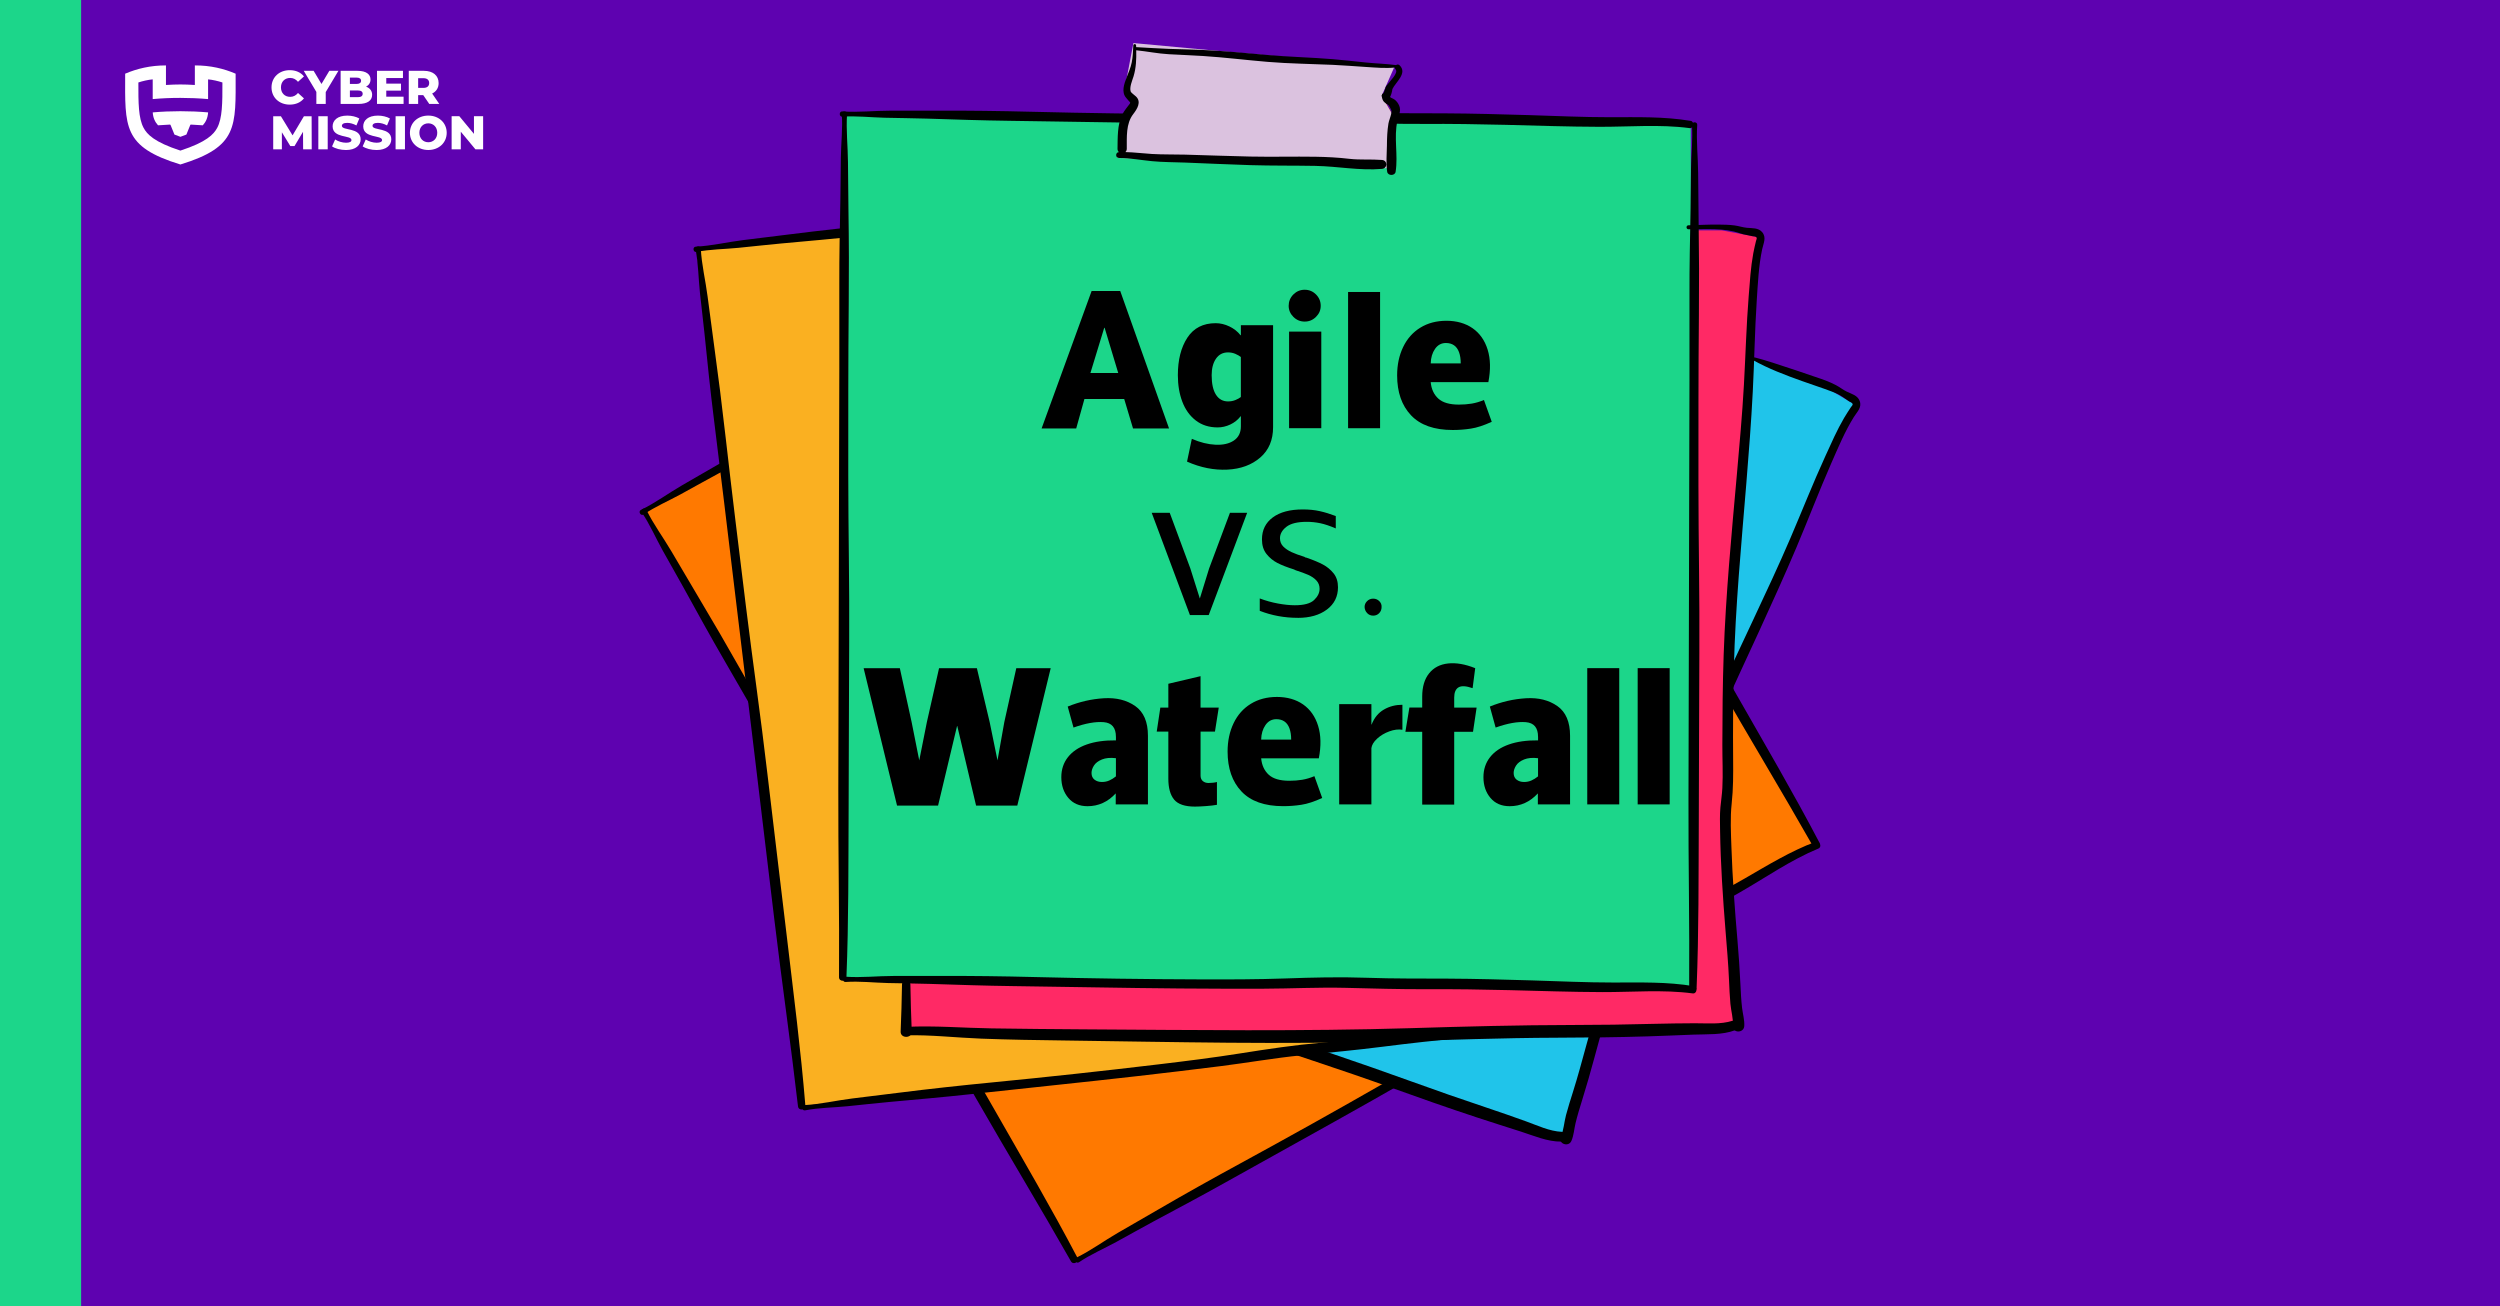
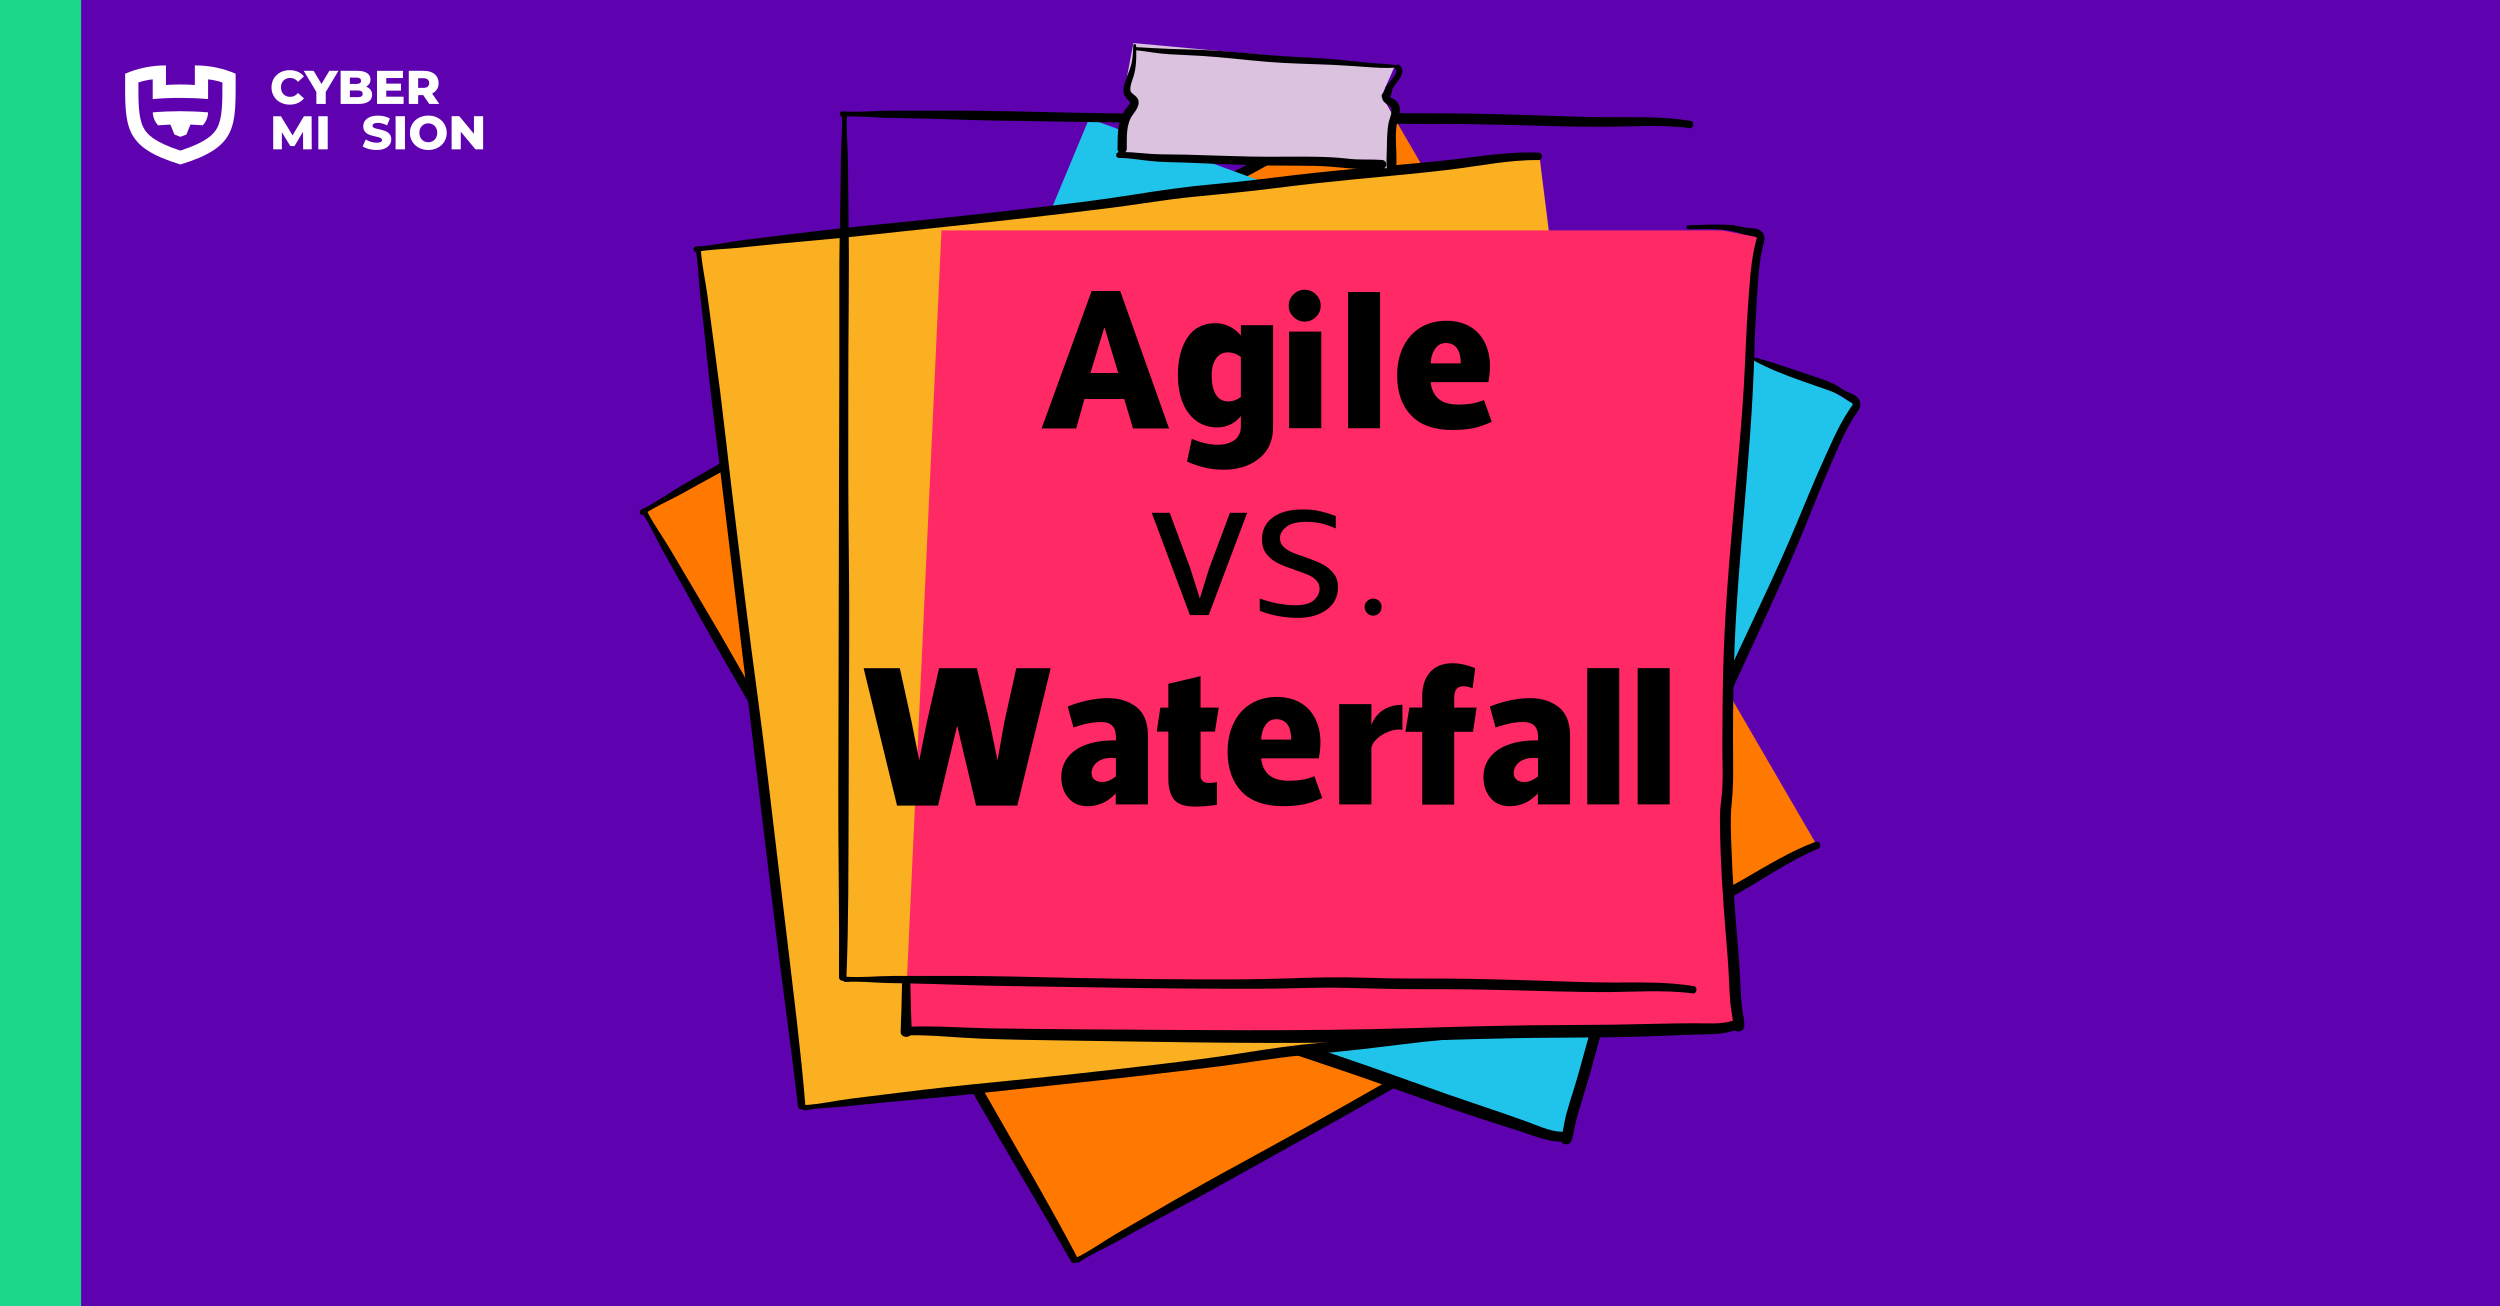
<svg xmlns="http://www.w3.org/2000/svg" id="Layer_2" viewBox="0 0 1200 627">
  <defs>
    <style>
      .cls-1 {
        fill: #ff2965;
      }

      .cls-2 {
        fill: #fab021;
      }

      .cls-3 {
        fill: #fff;
      }

      .cls-4 {
        fill: #ff7900;
      }

      .cls-5 {
        fill: #dbc2df;
      }

      .cls-6 {
        fill: #5e02b0;
      }

      .cls-7 {
        fill: #1cd68a;
      }

      .cls-8 {
        fill: #20c4ea;
      }
    </style>
  </defs>
  <rect class="cls-6" y="0" width="1200" height="627" />
  <g>
    <g>
      <polygon class="cls-4" points="308.75 246.36 516.56 604.09 872.15 405.8 663.51 46.64 308.75 246.36 308.75 246.36" />
      <path d="M871.56,404.02c-12.16,4.55-23.12,11.32-34.31,17.78-11.29,6.52-22.91,12.49-34.38,18.67-11.84,6.38-23.68,12.77-35.37,19.44-11.27,6.43-22.41,13.01-33.88,19.09-11.62,6.16-22.73,12.97-33.87,19.94-11.28,7.06-22.8,13.73-34.34,20.35-23.22,13.31-46.59,26.37-70.09,39.17-13.21,7.19-26.32,14.51-39.32,22.08-6.49,3.78-13.01,7.53-19.52,11.28-6.67,3.85-12.9,8.49-19.82,11.86-1.47.72-.09,3.11,1.27,2.19,5.65-3.81,11.91-6.47,17.88-9.73,5.96-3.25,11.85-6.6,17.83-9.81,11.63-6.24,23.3-12.43,34.81-18.89,23.34-13.1,46.81-25.96,70.1-39.15,11.64-6.6,23.26-13.25,34.83-19.98,11.3-6.57,22.25-13.71,33.73-19.96,11.46-6.25,22.94-12.41,34.21-19,11.37-6.65,22.87-13.06,34.44-19.36,13.09-7.12,26.24-14.13,39.17-21.53,12.57-7.2,24.51-15.62,37.95-21.18,1.84-.76.54-3.98-1.34-3.27h0Z" />
      <path d="M662.54,45.1c-12.15,4.55-23.12,11.32-34.31,17.79-11.29,6.52-22.91,12.49-34.38,18.67-11.84,6.38-23.68,12.77-35.37,19.44-11.27,6.43-22.41,13.01-33.88,19.09-11.62,6.16-22.73,12.97-33.87,19.94-11.28,7.06-22.8,13.73-34.34,20.35-23.22,13.31-46.59,26.37-70.09,39.17-13.21,7.19-26.32,14.51-39.32,22.08-6.49,3.78-13.01,7.53-19.52,11.28-6.67,3.85-12.9,8.49-19.82,11.86-1.47.72-.09,3.11,1.27,2.19,5.65-3.81,11.91-6.47,17.88-9.73,5.96-3.25,11.85-6.6,17.83-9.81,11.63-6.24,23.3-12.43,34.81-18.89,23.34-13.1,46.81-25.96,70.1-39.15,11.64-6.6,23.26-13.25,34.83-19.98,11.3-6.57,22.25-13.71,33.73-19.96,11.46-6.25,22.94-12.41,34.21-19,11.37-6.65,22.87-13.06,34.44-19.36,13.09-7.12,26.24-14.13,39.17-21.53,12.57-7.2,24.51-15.62,37.95-21.18,1.84-.76.54-3.98-1.34-3.27h0Z" />
-       <path d="M873.14,404.12c-12.44-23.73-26.03-46.89-39.3-70.16-13.22-23.2-26.62-46.29-39.81-69.5-13.3-23.39-27.29-46.39-40.74-69.69-13.6-23.55-27.23-47.08-40.6-70.76-7.41-13.12-14.97-26.14-22.71-39.08-3.96-6.62-7.87-13.28-11.77-19.94-3.91-6.66-8.57-12.89-11.96-19.83-.72-1.47-3.11-.09-2.19,1.27,3.91,5.81,6.68,12.25,10.08,18.37,3.21,5.78,6.53,11.5,9.73,17.3,6.57,11.91,13.11,23.83,19.94,35.58,13.67,23.5,27.15,47.12,40.7,70.7,26.73,46.49,53.45,92.99,80.12,139.52,14.96,26.1,30.58,51.84,45.43,78,1.14,2,4.15.24,3.09-1.78h0Z" />
      <path d="M517.14,603.66c-12.44-23.73-26.03-46.89-39.3-70.16-13.22-23.2-26.62-46.29-39.81-69.5-13.3-23.39-27.29-46.39-40.74-69.69-13.6-23.55-27.23-47.08-40.6-70.76-7.41-13.12-14.97-26.14-22.71-39.08-3.96-6.62-7.87-13.28-11.77-19.94-3.91-6.66-8.57-12.89-11.96-19.83-.72-1.47-3.11-.09-2.19,1.27,3.91,5.81,6.68,12.25,10.08,18.37,3.21,5.78,6.53,11.5,9.73,17.3,6.56,11.91,13.11,23.83,19.94,35.58,13.67,23.51,27.15,47.13,40.7,70.7,26.73,46.49,53.45,92.99,80.12,139.52,14.96,26.1,30.58,51.84,45.43,78,1.14,2,4.15.24,3.09-1.78h0Z" />
    </g>
    <g>
      <path class="cls-8" d="M375.27,410.6L522.79,56.91l351.96,128.1,15.46,9.15-16.93,38.45-53.01,119.83-36.83,89.91-13.3,33.32-17.13,71.25s-361.48-124.52-377.73-136.31h0Z" />
      <path d="M841.53,172.87c13.65,7.82,35.56,13.58,40.94,16.46,1.96,1.05,2.59,1.59,5.03,3.29.61.42,1.68.5,1.78,1.51.03.33-.67,1.06-.84,1.32-1.11,1.71-2.24,3.39-3.27,5.15-3.45,5.88-6.19,12.2-9.02,18.39-5.93,12.97-11.15,26.25-16.77,39.35-5.64,13.15-11.73,26.11-17.8,39.07-12.27,26.23-24.79,52.44-35.63,79.3-5.4,13.38-10.42,26.9-15.39,40.44-2.38,6.49-4.41,13.16-7.1,19.52-1.22,2.88-2.75,5.61-4.07,8.44-1.57,3.35-2.72,6.88-3.93,10.38-5.29,15.24-9.78,30.74-14.05,46.3-2.07,7.53-4.08,15.06-6.44,22.51-1.15,3.64-2.31,7.29-3.29,10.99-.9,3.4-1.11,7.26-2.5,10.48-1.39,3.21,3.72,5.06,5.1,1.86,1.16-2.7,1.3-5.66,1.98-8.49.89-3.71,2.01-7.35,3.14-10.99,2.1-6.74,4.04-13.5,5.88-20.32,3.87-14.35,7.89-28.66,12.5-42.79,2.19-6.7,4.25-13.56,7.37-19.9,3.15-6.4,5.5-12.91,7.87-19.62,4.87-13.75,9.97-27.44,15.3-41.03,10.84-27.65,23.64-54.46,36.02-81.44,6.12-13.33,12.19-26.69,17.91-40.2,5.7-13.46,10.89-27.13,16.77-40.51,3.3-7.49,6.48-15.18,10.81-22.14,1.57-2.52,4.04-4.64,2.79-7.8-1.03-2.64-3.81-3.28-6.17-4.42-1.82-.88-3.33-2.13-5.12-3.07-3.2-1.67-5.82-2.58-7.1-3.02-15.82-5.4-34.42-11.76-34.85-10.6-.09.25.68.77,2.13,1.6Z" />
      <path d="M381.17,390.6c-2.7,7.02-5.43,14.01-8.32,20.96-1.32,3.17,3.98,5.1,5.01,1.82,2.25-7.18,4.66-14.29,7.1-21.4.84-2.46-2.86-3.81-3.79-1.38h0Z" />
      <path d="M374.59,414.13c11.44,3.88,22.3,9.34,33.48,13.9,12.24,4.98,24.59,9.7,36.95,14.39,24.66,9.36,49.26,18.85,73.97,28.07,24.6,9.19,49.32,18.04,74.23,26.37,24.89,8.32,49.83,16.31,74.52,25.21,13.66,4.92,27.35,9.75,41.14,14.29,7.01,2.31,14.05,4.53,21.08,6.78,6.29,2.01,12.78,4.91,19.48,4.84,2.97-.03,3.45-4.57.38-4.69-6.07-.25-11.83-3.07-17.48-5.1-6.1-2.19-12.21-4.33-18.35-6.38-12.39-4.13-24.71-8.43-36.99-12.88-24.32-8.81-48.79-16.98-73.35-25.08-49.81-16.43-98.83-35.02-147.99-53.25-13.77-5.11-27.51-10.27-41.23-15.5-12.79-4.87-25.35-10.73-38.44-14.76-2.47-.76-3.85,2.95-1.38,3.79h0Z" />
    </g>
    <g>
      <polygon class="cls-2" points="334.36 120.3 385.87 530.79 790.66 487.2 738.95 75.06 334.36 120.3 334.36 120.3" />
      <path d="M790.82,485.33c-12.97-.56-25.7,1.39-38.53,2.97-12.94,1.59-25.97,2.55-38.95,3.76-13.39,1.25-26.79,2.51-40.15,4.08-12.88,1.51-25.72,3.22-38.64,4.33-13.1,1.13-25.99,3.06-38.97,5.12-13.14,2.09-26.35,3.73-39.56,5.31-26.57,3.18-53.19,6.07-79.83,8.66-14.97,1.46-29.9,3.07-44.82,4.96-7.46.94-14.92,1.85-22.38,2.76-7.65.94-15.19,2.77-22.88,3.17-1.63.09-1.3,2.83.31,2.52,6.69-1.3,13.49-1.3,20.26-1.97,6.75-.66,13.49-1.45,20.25-2.06,13.15-1.2,26.3-2.34,39.42-3.78,26.6-2.94,53.23-5.6,79.82-8.65,13.3-1.52,26.59-3.11,39.87-4.78,12.97-1.63,25.84-3.92,38.85-5.2,12.99-1.27,25.96-2.46,38.92-4.12,13.07-1.67,26.16-3.09,39.27-4.36,14.83-1.44,29.68-2.75,44.47-4.51,14.39-1.72,28.66-4.81,43.21-4.67,1.99.02,2.05-3.45.04-3.54h0Z" />
      <path d="M738.66,73.28c-12.97-.56-25.7,1.39-38.53,2.97-12.94,1.59-25.97,2.55-38.95,3.76-13.39,1.25-26.79,2.51-40.15,4.08-12.88,1.51-25.72,3.22-38.64,4.33-13.1,1.13-25.99,3.06-38.97,5.12-13.14,2.09-26.35,3.73-39.56,5.31-26.57,3.18-53.19,6.07-79.82,8.66-14.97,1.46-29.9,3.07-44.82,4.96-7.46.95-14.92,1.85-22.38,2.76-7.65.94-15.19,2.77-22.88,3.17-1.63.09-1.3,2.83.31,2.52,6.69-1.3,13.49-1.3,20.26-1.97,6.75-.66,13.49-1.45,20.25-2.06,13.15-1.2,26.3-2.34,39.42-3.78,26.6-2.94,53.23-5.6,79.82-8.65,13.3-1.52,26.59-3.11,39.87-4.78,12.97-1.63,25.84-3.92,38.85-5.2,12.99-1.27,25.96-2.46,38.92-4.12,13.07-1.67,26.16-3.09,39.27-4.36,14.83-1.44,29.68-2.75,44.47-4.51,14.39-1.72,28.66-4.81,43.21-4.67,1.99.02,2.05-3.45.04-3.54h0Z" />
-       <path d="M792.24,486.04c-2.18-26.7-5.64-53.33-8.76-79.94-3.11-26.52-6.41-53.01-9.49-79.53-3.1-26.73-6.99-53.36-10.27-80.07-3.31-26.99-6.66-53.98-9.73-81-1.7-14.97-3.57-29.92-5.63-44.84-1.06-7.64-2.05-15.3-3.05-22.95-.99-7.66-2.85-15.21-3.26-22.93-.09-1.63-2.83-1.3-2.52.31,1.33,6.88,1.37,13.89,2.1,20.85.7,6.58,1.52,13.14,2.2,19.72,1.39,13.53,2.75,27.05,4.46,40.55,3.4,26.98,6.57,53.98,9.84,80.98,6.44,53.24,12.87,106.48,19.23,159.73,3.57,29.88,7.9,59.67,11.34,89.55.26,2.29,3.73,1.85,3.54-.43h0Z" />
      <path d="M386.57,530.62c-2.18-26.7-5.64-53.33-8.76-79.94-3.11-26.52-6.41-53.01-9.49-79.53-3.1-26.73-6.99-53.36-10.27-80.07-3.31-26.99-6.66-53.98-9.73-81-1.7-14.98-3.57-29.92-5.63-44.84-1.06-7.65-2.05-15.3-3.05-22.95-.99-7.66-2.85-15.21-3.26-22.93-.09-1.63-2.83-1.3-2.51.31,1.33,6.88,1.37,13.89,2.1,20.85.7,6.58,1.52,13.14,2.2,19.72,1.39,13.53,2.75,27.05,4.46,40.55,3.4,26.98,6.57,53.99,9.84,80.98,6.44,53.24,12.87,106.48,19.23,159.73,3.57,29.87,7.9,59.67,11.34,89.55.26,2.29,3.73,1.85,3.54-.43h0Z" />
    </g>
    <path class="cls-1" d="M434.26,493.4l17.65-382.82h374.54l17.65,3.31-2.76,41.92-8.83,130.73-3.86,97.08-1.1,35.85,8.27,72.81s-382.27,6.62-401.57,1.1h0Z" />
-     <polygon class="cls-7" points="404.47 55.42 405.57 469.13 812.66 475.2 811.56 59.83 404.47 55.42 404.47 55.42" />
    <path d="M813.04,473.36c-12.8-2.14-25.68-1.76-38.6-1.75-13.04,0-26.08-.63-39.11-1.02-13.45-.4-26.89-.78-40.35-.85-12.97-.07-25.92.06-38.88-.41-13.14-.47-26.17-.13-39.3.33-13.29.47-26.61.49-39.91.45-26.76-.08-53.53-.46-80.29-1.13-15.03-.38-30.05-.59-45.09-.53-7.52.03-15.03.01-22.55.01-7.7,0-15.41.9-23.1.36-1.63-.11-1.63,2.65,0,2.53,6.79-.47,13.55.35,20.35.51,6.78.16,13.57.21,20.35.42,13.2.41,26.39.89,39.59,1.05,26.76.33,53.52.93,80.28,1.14,13.38.11,26.77.15,40.15.11,13.07-.04,26.12-.74,39.2-.42,13.05.32,26.07.72,39.13.66,13.17-.07,26.34.12,39.51.45,14.9.37,29.79.89,44.69.94,14.49.05,29.03-1.28,43.46.63,1.98.26,2.46-3.17.47-3.5h0Z" />
    <path d="M811.49,58.02c-12.8-2.14-25.68-1.76-38.6-1.75-13.04,0-26.08-.63-39.11-1.02-13.45-.4-26.89-.78-40.35-.85-12.97-.07-25.92.06-38.88-.41-13.14-.47-26.17-.13-39.3.33-13.29.47-26.61.49-39.91.45-26.76-.08-53.53-.46-80.29-1.13-15.03-.38-30.05-.59-45.09-.53-7.52.03-15.03.01-22.55.01-7.7,0-15.41.9-23.1.36-1.63-.11-1.63,2.65,0,2.53,6.79-.47,13.55.35,20.35.51,6.78.16,13.57.21,20.35.42,13.2.41,26.39.89,39.59,1.05,26.76.33,53.52.93,80.28,1.14,13.38.11,26.77.15,40.15.11,13.07-.04,26.12-.74,39.2-.42,13.05.32,26.07.72,39.13.66,13.17-.07,26.34.12,39.51.45,14.9.38,29.79.89,44.69.94,14.49.05,29.03-1.28,43.46.63,1.98.26,2.46-3.17.47-3.5h0Z" />
    <polygon class="cls-5" points="544.03 20.67 669.24 32.25 663.17 46.04 669.24 56.52 667.04 80.8 536.3 75.83 541.82 55.42 544.03 49.35 539.61 43.84 544.03 20.67 544.03 20.67" />
    <path d="M663.82,45.17c-.07.07-.1.08,0,0h0ZM669.19,47.67c-.69-.47-1.46-.62-1.95-1.11.6-1.14.98-2.72,1.12-3.83,1.62-3.37,7.3-7.56,3.48-11.36-.56-.56-1.25-.49-1.73-.12-4.74-.63-9.57-.76-14.32-1.23-5.37-.54-10.73-1.18-16.11-1.62-10.37-.85-20.77-1.07-31.14-2-10.37-.94-20.75-1.95-31.16-2.41-5.46-.24-10.93-.35-16.4-.53-5.22-.17-10.41-.58-15.62-.83,0-.27-.02-.53-.03-.8-.03-.87-1.3-.86-1.34,0-.13,2.71-.21,5.47-.75,8.14-.51,2.54-1.57,4.91-2.5,7.32-1.16,3.01-2.55,6.91-.23,9.62.5.58.99,1.23,1.52,1.78.13.13.3.27.45.4-.02.19-.05.38-.08.57-1.22,1.67-2.79,3.46-3.71,5.32-2.44,4.92-2.17,11.1-2.28,16.44-.01.7.25,1.23.65,1.59-1.75.14-1.74,2.83.07,2.83,5.34.02,10.49,1.01,15.78,1.52,5.3.52,10.63.47,15.95.68,10.45.4,20.89.92,31.34,1.23,10.44.32,20.87.17,31.31.37,10.61.2,21.22,2.34,31.84,1.43,2.75-.24,2.77-4.08,0-4.29-5.25-.41-10.48.06-15.74-.55-5.35-.63-10.72-.9-16.1-.99-10.44-.16-20.87.13-31.31-.09-10.45-.22-20.89-.63-31.34-.92-5.31-.15-10.64,0-15.95-.32-4.28-.25-8.47-.81-12.73-.91.4-.36.68-.88.68-1.58.05-5.57-.48-12.02,3.1-16.65,1.9-2.46,4.07-5.9,1.27-8.49-.58-.54-2.29-1.79-2.46-2.26-.77-2.03.75-5.43,1.34-7.37,1.23-4.06,1.39-8.29,1.29-12.51,5.21.53,10.35,1.59,15.58,1.89,5.46.31,10.93.5,16.4.85,10.41.66,20.77,1.97,31.16,2.83,10.39.86,20.74.95,31.14,1.42,5.37.24,10.74.69,16.11,1.03,4.54.29,9.19.71,13.74.28,0,.3.12.6.37.88,1.52,1.67-2.8,5.69-4.32,7.77-.12.11-.23.24-.31.4-.1.2-.18.42-.26.63-.04.12-.07.24-.09.35-.14.37-.35,1.03-.41,1.2-.13.33-.32.67-.41,1.01-.54.28-.92.8-.83,1.51.02.17.04.33.07.48h0s.01.04.01.04c.38,2.1,1.36,2.65,3.2,3.81,3.02,1.9.37,5.99-.09,8.76-.59,3.52-.7,7.09-.73,10.66-.04,4.1-.51,8.48.13,12.54.32,2,3.72,2,4.04,0,1.29-8.13-.97-16.48.89-24.63.55-2.42,1.88-4.65.83-7.13-.5-1.19-1.34-2.32-2.42-3.05h0Z" />
-     <path d="M814.37,474.24c1.09-26.77.9-53.62,1.05-80.41.15-26.7.09-53.4.27-80.1.18-26.91-.44-53.82-.44-80.73,0-27.19-.04-54.39.22-81.58.14-15.07.1-30.13-.13-45.2-.12-7.72-.17-15.43-.23-23.15-.05-7.72-.97-15.45-.44-23.15.11-1.63-2.65-1.63-2.53,0,.48,6.99-.34,13.95-.45,20.95-.11,6.61-.09,13.23-.22,19.84-.27,13.6-.56,27.19-.52,40.79.09,27.19-.05,54.38-.1,81.58-.1,53.63-.21,107.26-.38,160.89-.1,30.09.57,60.19.34,90.27-.02,2.3,3.47,2.29,3.57,0h0Z" />
    <path d="M406.29,469.05c1.09-26.77.9-53.62,1.05-80.41.15-26.7.09-53.4.27-80.1.18-26.91-.44-53.82-.44-80.73,0-27.19-.04-54.39.22-81.58.14-15.07.11-30.13-.13-45.2-.12-7.72-.17-15.43-.23-23.15-.05-7.72-.97-15.45-.44-23.15.11-1.63-2.65-1.63-2.53,0,.48,6.99-.34,13.95-.45,20.95-.11,6.61-.09,13.23-.22,19.84-.27,13.59-.56,27.19-.52,40.79.09,27.19-.05,54.38-.1,81.58-.1,53.63-.21,107.26-.38,160.89-.1,30.09.57,60.19.34,90.27-.02,2.3,3.48,2.29,3.57,0h0Z" />
    <path d="M810.44,110.05c8.22.1,16.86-.82,24.74,1.94,1.87.66,3.93.86,5.85,1.37.72.19,1.75-.1,2.18.81.14.3-.27,1.22-.34,1.53-.46,1.98-.95,3.95-1.31,5.95-1.23,6.71-1.64,13.58-2.18,20.37-1.14,14.22-1.5,28.48-2.3,42.71-.8,14.29-2.1,28.55-3.36,42.8-2.56,28.85-5.36,57.75-6.36,86.7-.5,14.41-.6,28.84-.63,43.26-.02,6.91.36,13.87,0,20.77-.16,3.12-.66,6.21-.94,9.33-.33,3.68-.2,7.4-.15,11.1.24,16.13,1.33,32.24,2.63,48.31.63,7.78,1.31,15.55,1.65,23.35.16,3.82.33,7.64.67,11.45.32,3.5,1.44,7.2,1.23,10.7-.21,3.49,5.23,3.48,5.43,0,.17-2.93-.71-5.76-1.05-8.65-.44-3.79-.63-7.6-.8-11.4-.33-7.06-.82-14.07-1.42-21.11-1.27-14.8-2.39-29.63-2.89-44.48-.24-7.04-.64-14.2.12-21.22.77-7.09.75-14.01.69-21.13-.13-14.59-.01-29.2.35-43.79.73-29.69,3.59-59.26,6-88.85,1.19-14.62,2.33-29.25,3.08-43.9.76-14.6.95-29.21,1.91-43.8.54-8.16.9-16.48,2.59-24.5.61-2.91,2.21-5.74-.04-8.29-1.87-2.12-4.7-1.78-7.31-2.04-2.01-.2-3.86-.86-5.86-1.13-2.55-.34-5.13-.38-7.7-.41-4.83-.06-9.64.24-14.47.34-1.23.02-1.23,1.9,0,1.91h0Z" />
    <path d="M432.96,472.58c-.14,7.52-.31,15.03-.65,22.54-.16,3.43,5.48,3.43,5.33,0-.34-7.51-.51-15.02-.65-22.54-.05-2.6-3.99-2.6-4.03,0h0Z" />
    <path d="M434.83,496.94c12.08-.27,24.15,1.15,36.21,1.61,13.21.5,26.42.71,39.64.88,26.37.36,52.74.86,79.11,1.08,26.26.22,52.52.08,78.77-.61,26.23-.7,52.4-1.72,78.65-1.8,14.52-.04,29.04-.19,43.55-.64,7.38-.23,14.75-.55,22.13-.84,6.59-.26,13.69.24,19.96-2.11,2.78-1.05,1.68-5.47-1.25-4.54-5.79,1.84-12.17,1.16-18.17,1.19-6.48.03-12.95.11-19.43.28-13.05.36-26.1.53-39.16.55-25.87.04-51.66.73-77.51,1.52-52.42,1.6-104.84.89-157.28.57-14.68-.09-29.37-.24-44.05-.46-13.69-.2-27.49-1.41-41.17-.72-2.58.13-2.61,4.09,0,4.03h0Z" />
  </g>
  <g>
    <g>
      <path class="cls-3" d="M130.33,41.94c0-4.84,3.7-8.26,8.74-8.26,2.93,0,5.29,1.07,6.83,3l-2.86,2.59c-1-1.2-2.23-1.86-3.75-1.86-2.61,0-4.43,1.82-4.43,4.54s1.82,4.54,4.43,4.54c1.52,0,2.75-.66,3.75-1.86l2.86,2.59c-1.54,1.93-3.91,3-6.83,3-5.04,0-8.74-3.43-8.74-8.26Z" />
      <path class="cls-3" d="M156.35,44.19v5.7h-4.5v-5.77l-6.06-10.13h4.75l3.77,6.31,3.77-6.31h4.36l-6.08,10.19Z" />
      <path class="cls-3" d="M178.62,45.53c0,2.75-2.27,4.36-6.54,4.36h-8.58v-15.89h8.13c4.18,0,6.22,1.7,6.22,4.15,0,1.52-.77,2.75-2.13,3.45,1.79.64,2.91,2,2.91,3.93ZM167.95,37.24v3.06h3.09c1.5,0,2.27-.52,2.27-1.54s-.77-1.52-2.27-1.52h-3.09ZM174.08,45.03c0-1.09-.82-1.61-2.36-1.61h-3.77v3.22h3.77c1.54,0,2.36-.52,2.36-1.61Z" />
      <path class="cls-3" d="M193.72,46.41v3.47h-12.76v-15.89h12.46v3.47h-8.01v2.68h7.06v3.36h-7.06v2.91h8.31Z" />
      <path class="cls-3" d="M203.16,45.67h-2.45v4.22h-4.5v-15.89h7.27c4.34,0,7.06,2.25,7.06,5.88,0,2.34-1.14,4.06-3.11,5.02l3.43,5h-4.81l-2.88-4.22ZM203.21,37.54h-2.5v4.65h2.5c1.86,0,2.79-.86,2.79-2.32s-.93-2.34-2.79-2.34Z" />
      <path class="cls-3" d="M145.5,71.68l-.05-8.42-4.09,6.86h-2l-4.06-6.63v8.2h-4.16v-15.89h3.7l5.59,9.17,5.45-9.17h3.7l.05,15.89h-4.13Z" />
      <path class="cls-3" d="M152.8,55.79h4.5v15.89h-4.5v-15.89Z" />
-       <path class="cls-3" d="M159.39,70.25l1.48-3.31c1.41.93,3.41,1.57,5.24,1.57s2.59-.52,2.59-1.29c0-2.52-9.04-.68-9.04-6.58,0-2.84,2.32-5.15,7.04-5.15,2.07,0,4.2.48,5.77,1.38l-1.39,3.34c-1.52-.82-3.02-1.23-4.4-1.23-1.88,0-2.57.64-2.57,1.43,0,2.43,9.01.61,9.01,6.47,0,2.77-2.32,5.13-7.04,5.13-2.61,0-5.2-.7-6.7-1.75Z" />
      <path class="cls-3" d="M174.08,70.25l1.48-3.31c1.41.93,3.41,1.57,5.24,1.57s2.59-.52,2.59-1.29c0-2.52-9.04-.68-9.04-6.58,0-2.84,2.32-5.15,7.04-5.15,2.07,0,4.2.48,5.77,1.38l-1.38,3.34c-1.52-.82-3.02-1.23-4.4-1.23-1.88,0-2.57.64-2.57,1.43,0,2.43,9.01.61,9.01,6.47,0,2.77-2.32,5.13-7.04,5.13-2.61,0-5.2-.7-6.7-1.75Z" />
      <path class="cls-3" d="M189.88,55.79h4.5v15.89h-4.5v-15.89Z" />
      <path class="cls-3" d="M196.76,63.74c0-4.77,3.75-8.26,8.83-8.26s8.83,3.5,8.83,8.26-3.75,8.26-8.83,8.26-8.83-3.5-8.83-8.26ZM209.88,63.74c0-2.75-1.88-4.54-4.29-4.54s-4.29,1.79-4.29,4.54,1.88,4.54,4.29,4.54,4.29-1.79,4.29-4.54Z" />
      <path class="cls-3" d="M231.9,55.79v15.89h-3.7l-7.02-8.47v8.47h-4.4v-15.89h3.7l7.02,8.47v-8.47h4.4Z" />
    </g>
    <g>
      <path class="cls-3" d="M113.11,35.37c-5.65-2.42-12.1-3.99-19.58-3.97v9.39c-5.15-.33-8.72-.33-13.87,0v-9.39c-7.48-.01-13.93,1.56-19.58,3.97-.04,25.6-1.23,35.07,26.51,43.59,27.74-8.52,26.55-18,26.51-43.59ZM104.26,61.36c-1.67,3.12-5.09,6.83-17.67,10.93-12.57-4.1-16-7.81-17.67-10.93-2.46-4.61-2.53-11.84-2.5-21.77,1.83-.64,4.79-1.32,6.88-1.49v9.46c4.42-.39,8.85-.58,13.29-.57,4.44,0,8.87.19,13.29.57v-9.46c2.08.17,5.04.85,6.88,1.49.03,9.93-.04,17.16-2.5,21.77Z" />
      <path class="cls-3" d="M92.65,56.74l-3.18,7.85c-.87.35-1.83.71-2.87,1.08-1.04-.37-2-.73-2.87-1.08l-3.18-7.84h12.09Z" />
      <path class="cls-3" d="M86.6,53.38c-4.48,0-8.96.19-13.29.57.16,2.57,1.06,4.57,2.54,6.2,7.15-.58,14.35-.58,21.5,0,1.48-1.63,2.37-3.62,2.54-6.2-4.33-.38-8.81-.57-13.29-.57Z" />
    </g>
  </g>
  <rect class="cls-7" y="0" width="38.94" height="627" />
  <g>
    <g>
      <path d="M552.83,246.15h8.64l9.89,26.7,4.61,14.6h-.1l4.51-14.6,9.99-26.7h8.26l-18.44,49.07h-9.03l-18.34-49.07Z" />
      <path d="M622.93,296.56c-6.4,0-12.48-1.12-18.25-3.36v-5.95c2.88,1.09,5.81,1.91,8.79,2.45,2.98.54,5.65.82,8.02.82,4.42,0,7.51-.83,9.27-2.5,1.76-1.66,2.64-3.46,2.64-5.38,0-1.6-.51-2.94-1.54-4.03-1.02-1.09-2.34-1.98-3.94-2.69-1.6-.7-3.62-1.44-6.05-2.21-.06-.06-.14-.11-.24-.14-.1-.03-.21-.08-.34-.14l-.19-.1c-3.26-1.02-5.92-2.06-7.97-3.12-2.05-1.06-3.79-2.5-5.23-4.32-1.44-1.82-2.16-4.14-2.16-6.96,0-4.48,1.73-8,5.19-10.56,3.46-2.56,8.26-3.84,14.4-3.84,3.01,0,5.73.27,8.16.82,2.43.54,4.99,1.33,7.68,2.35v5.95c-2.82-1.22-5.3-2.05-7.44-2.5-2.15-.45-4.31-.67-6.48-.67-4.48,0-7.75.8-9.79,2.4-2.05,1.6-3.07,3.42-3.07,5.47,0,1.6.53,2.93,1.58,3.98,1.06,1.06,2.38,1.95,3.98,2.69,1.6.74,3.65,1.49,6.15,2.26.13.13.27.23.43.29.16.06.34.1.53.1l.29.1c3.14,1.09,5.7,2.16,7.68,3.22,1.98,1.06,3.68,2.47,5.09,4.22,1.41,1.76,2.11,3.99,2.11,6.67,0,4.48-1.78,8.05-5.33,10.71-3.55,2.66-8.21,3.99-13.97,3.99Z" />
      <path d="M659.13,295.51c-1.15,0-2.11-.4-2.88-1.2-.77-.8-1.19-1.78-1.25-2.93,0-1.09.4-2.03,1.2-2.83.8-.8,1.78-1.2,2.93-1.2s2.13.4,2.93,1.2c.8.8,1.17,1.74,1.1,2.83,0,1.15-.38,2.13-1.15,2.93-.77.8-1.73,1.2-2.88,1.2Z" />
    </g>
    <g>
      <path d="M520.52,191.53l-3.94,14.12h-16.61l24.01-65.97h13.73l23.43,65.97h-17.29l-4.23-14.12h-19.11ZM523.4,179.04h13.35l-6.53-21.7h-.19l-6.63,21.7Z" />
      <path d="M572.09,210.64c3.97,1.73,7.76,2.67,11.38,2.83,3.62.16,6.54-.51,8.79-2.02,2.24-1.51,3.36-3.76,3.36-6.77v-4.9h-.1c-1.34,1.73-3.01,3.06-4.99,3.99-1.99.93-4,1.39-6.05,1.39-4.1,0-7.59-1.1-10.47-3.31s-5.04-5.2-6.48-8.98c-1.44-3.78-2.16-8.03-2.16-12.77,0-7.36,1.52-13.36,4.56-18.01,3.04-4.64,7.57-6.96,13.59-6.96,2.24,0,4.45.53,6.63,1.58,2.18,1.06,3.94,2.45,5.28,4.18h.19v-4.8h15.46v48.97c0,6.15-2.05,11-6.15,14.55-4.1,3.55-9.35,5.49-15.75,5.81-6.4.32-12.87-.96-19.4-3.84l2.3-10.95ZM589.47,192.68c1.28,0,2.46-.22,3.55-.67,1.09-.45,1.95-.93,2.59-1.44v-19.21c-.64-.51-1.5-1.01-2.59-1.49-1.09-.48-2.27-.72-3.55-.72-2.5,0-4.43,1.01-5.81,3.03-1.38,2.02-2.06,4.66-2.06,7.92,0,4.1.69,7.22,2.06,9.36,1.38,2.15,3.31,3.22,5.81,3.22Z" />
      <path d="M626.25,154.36c-2.11,0-3.92-.75-5.43-2.26-1.5-1.5-2.26-3.28-2.26-5.33s.75-3.92,2.26-5.43c1.5-1.5,3.31-2.26,5.43-2.26s3.92.75,5.43,2.26c1.5,1.51,2.26,3.31,2.26,5.43s-.75,3.83-2.26,5.33c-1.5,1.51-3.31,2.26-5.43,2.26ZM634.22,205.55h-15.46v-46.38h15.46v46.38Z" />
      <path d="M647.08,205.55v-65.4h15.36v65.4h-15.36Z" />
      <path d="M686.74,183.46c.32,3.33,1.54,5.95,3.65,7.87,2.11,1.92,5.41,2.88,9.89,2.88,2.18,0,4.23-.16,6.15-.48,1.92-.32,3.87-.9,5.86-1.73l3.75,10.47c-3.78,1.73-7.11,2.82-9.99,3.26-2.88.45-5.79.67-8.74.67-8.9,0-15.57-2.35-20.02-7.06-4.45-4.71-6.67-11.09-6.67-19.16,0-5.06.96-9.59,2.88-13.59,1.92-4,4.67-7.11,8.26-9.31,3.58-2.21,7.78-3.31,12.58-3.31s9.11,1.2,12.53,3.6c3.42,2.4,5.83,5.83,7.2,10.27,1.38,4.45,1.49,9.65.34,15.6h-27.66ZM701.15,174.43c0-2.11-.27-3.9-.82-5.38-.54-1.47-1.34-2.58-2.4-3.31-1.06-.73-2.35-1.1-3.89-1.1-2.18,0-3.92.94-5.23,2.83-1.31,1.89-2,4.21-2.06,6.96h14.4Z" />
    </g>
    <g>
      <path d="M450.27,386.69h-19.69l-16.04-65.97h17.38l5.67,25.93,3.65,18.34,3.65-18.34,5.86-25.93h18.15l6.15,25.93,3.75,18.34,3.26-18.34,5.76-25.93h16.52l-16.04,65.97h-19.78l-9.03-38.22h-.1l-9.12,38.22Z" />
      <path d="M535.64,353.65c0-4.35-1.95-6.69-5.86-7.01-3.91-.32-8.74.54-14.5,2.59l-2.78-10.08c5.63-2.3,11.43-3.63,17.38-3.99,5.95-.35,10.96.9,15.03,3.75,4.06,2.85,6.1,7.6,6.1,14.26v32.94h-15.46v-5.28c-3.78,4.1-8.29,6.15-13.54,6.15-3.91,0-6.98-1.33-9.22-3.99-2.24-2.66-3.36-5.97-3.36-9.94,0-3.71,1.06-6.91,3.17-9.6,2.11-2.69,5.12-4.72,9.03-6.1,3.9-1.38,8.58-2.03,14.02-1.97v-1.73ZM535.64,363.93c-2.69-.32-4.93-.11-6.72.62-1.79.74-3.07,1.71-3.84,2.93-.77,1.22-1.15,2.4-1.15,3.55,0,1.41.48,2.48,1.44,3.22.96.74,2.14,1.1,3.55,1.1,1.28,0,2.46-.24,3.55-.72,1.09-.48,2.14-1.14,3.17-1.97v-8.74Z" />
      <path d="M576.26,372.19c0,1.22.37,2.13,1.1,2.74.74.61,1.65.91,2.74.91.64,0,1.38-.05,2.21-.14.83-.1,1.44-.21,1.82-.34v10.95c-1.41.26-3.19.46-5.33.62-2.15.16-3.89.24-5.23.24-4.8,0-8.13-1.12-9.99-3.36-1.86-2.24-2.78-5.6-2.78-10.08v-22.57h-5.57l1.73-11.52h3.84v-11.43l15.46-3.65v15.08h8.74l-1.82,11.52h-6.91v21.03Z" />
      <path d="M605.36,364.02c.32,3.33,1.54,5.95,3.65,7.87,2.11,1.92,5.41,2.88,9.89,2.88,2.18,0,4.23-.16,6.15-.48,1.92-.32,3.87-.9,5.86-1.73l3.75,10.47c-3.78,1.73-7.11,2.82-9.99,3.26-2.88.45-5.79.67-8.74.67-8.9,0-15.57-2.35-20.02-7.06-4.45-4.71-6.67-11.09-6.67-19.16,0-5.06.96-9.59,2.88-13.59,1.92-4,4.67-7.11,8.26-9.31,3.58-2.21,7.78-3.31,12.58-3.31s9.11,1.2,12.53,3.6c3.42,2.4,5.83,5.83,7.2,10.27,1.38,4.45,1.49,9.65.34,15.6h-27.66ZM619.76,355c0-2.11-.27-3.9-.82-5.38-.54-1.47-1.34-2.58-2.4-3.31-1.06-.73-2.35-1.1-3.89-1.1-2.18,0-3.92.94-5.23,2.83-1.31,1.89-2,4.21-2.06,6.96h14.4Z" />
      <path d="M642.81,386.11v-48.11h15.46v9.79h.1c1.28-3.26,3.25-5.67,5.91-7.2,2.66-1.54,5.62-2.3,8.88-2.3v12c-1.92-.32-4.02-.06-6.29.77-2.27.83-4.23,2-5.86,3.5-1.63,1.5-2.54,3.02-2.74,4.56v26.98h-15.46Z" />
      <path d="M708.78,339.63l-1.73,11.62h-9.03v34.95h-15.36v-34.95h-8.07l1.92-11.62h6.15v-5.28c0-4.67,1.1-8.39,3.31-11.14,2.21-2.75,5.25-4.34,9.12-4.75,3.87-.42,8.21.34,13.01,2.26l-1.25,9.6c-3.14-1.09-5.39-1.22-6.77-.38-1.38.83-2.06,2.47-2.06,4.9v4.8h10.76Z" />
      <path d="M738.26,353.65c0-4.35-1.95-6.69-5.86-7.01-3.91-.32-8.74.54-14.5,2.59l-2.78-10.08c5.63-2.3,11.43-3.63,17.38-3.99,5.95-.35,10.96.9,15.03,3.75,4.06,2.85,6.1,7.6,6.1,14.26v32.94h-15.46v-5.28c-3.78,4.1-8.29,6.15-13.54,6.15-3.91,0-6.98-1.33-9.22-3.99-2.24-2.66-3.36-5.97-3.36-9.94,0-3.71,1.06-6.91,3.17-9.6,2.11-2.69,5.12-4.72,9.03-6.1,3.9-1.38,8.58-2.03,14.02-1.97v-1.73ZM738.26,363.93c-2.69-.32-4.93-.11-6.72.62-1.79.74-3.07,1.71-3.84,2.93-.77,1.22-1.15,2.4-1.15,3.55,0,1.41.48,2.48,1.44,3.22.96.74,2.14,1.1,3.55,1.1,1.28,0,2.46-.24,3.55-.72,1.09-.48,2.14-1.14,3.17-1.97v-8.74Z" />
      <path d="M761.88,386.11v-65.4h15.36v65.4h-15.36Z" />
      <path d="M786.08,386.11v-65.4h15.36v65.4h-15.36Z" />
    </g>
  </g>
</svg>